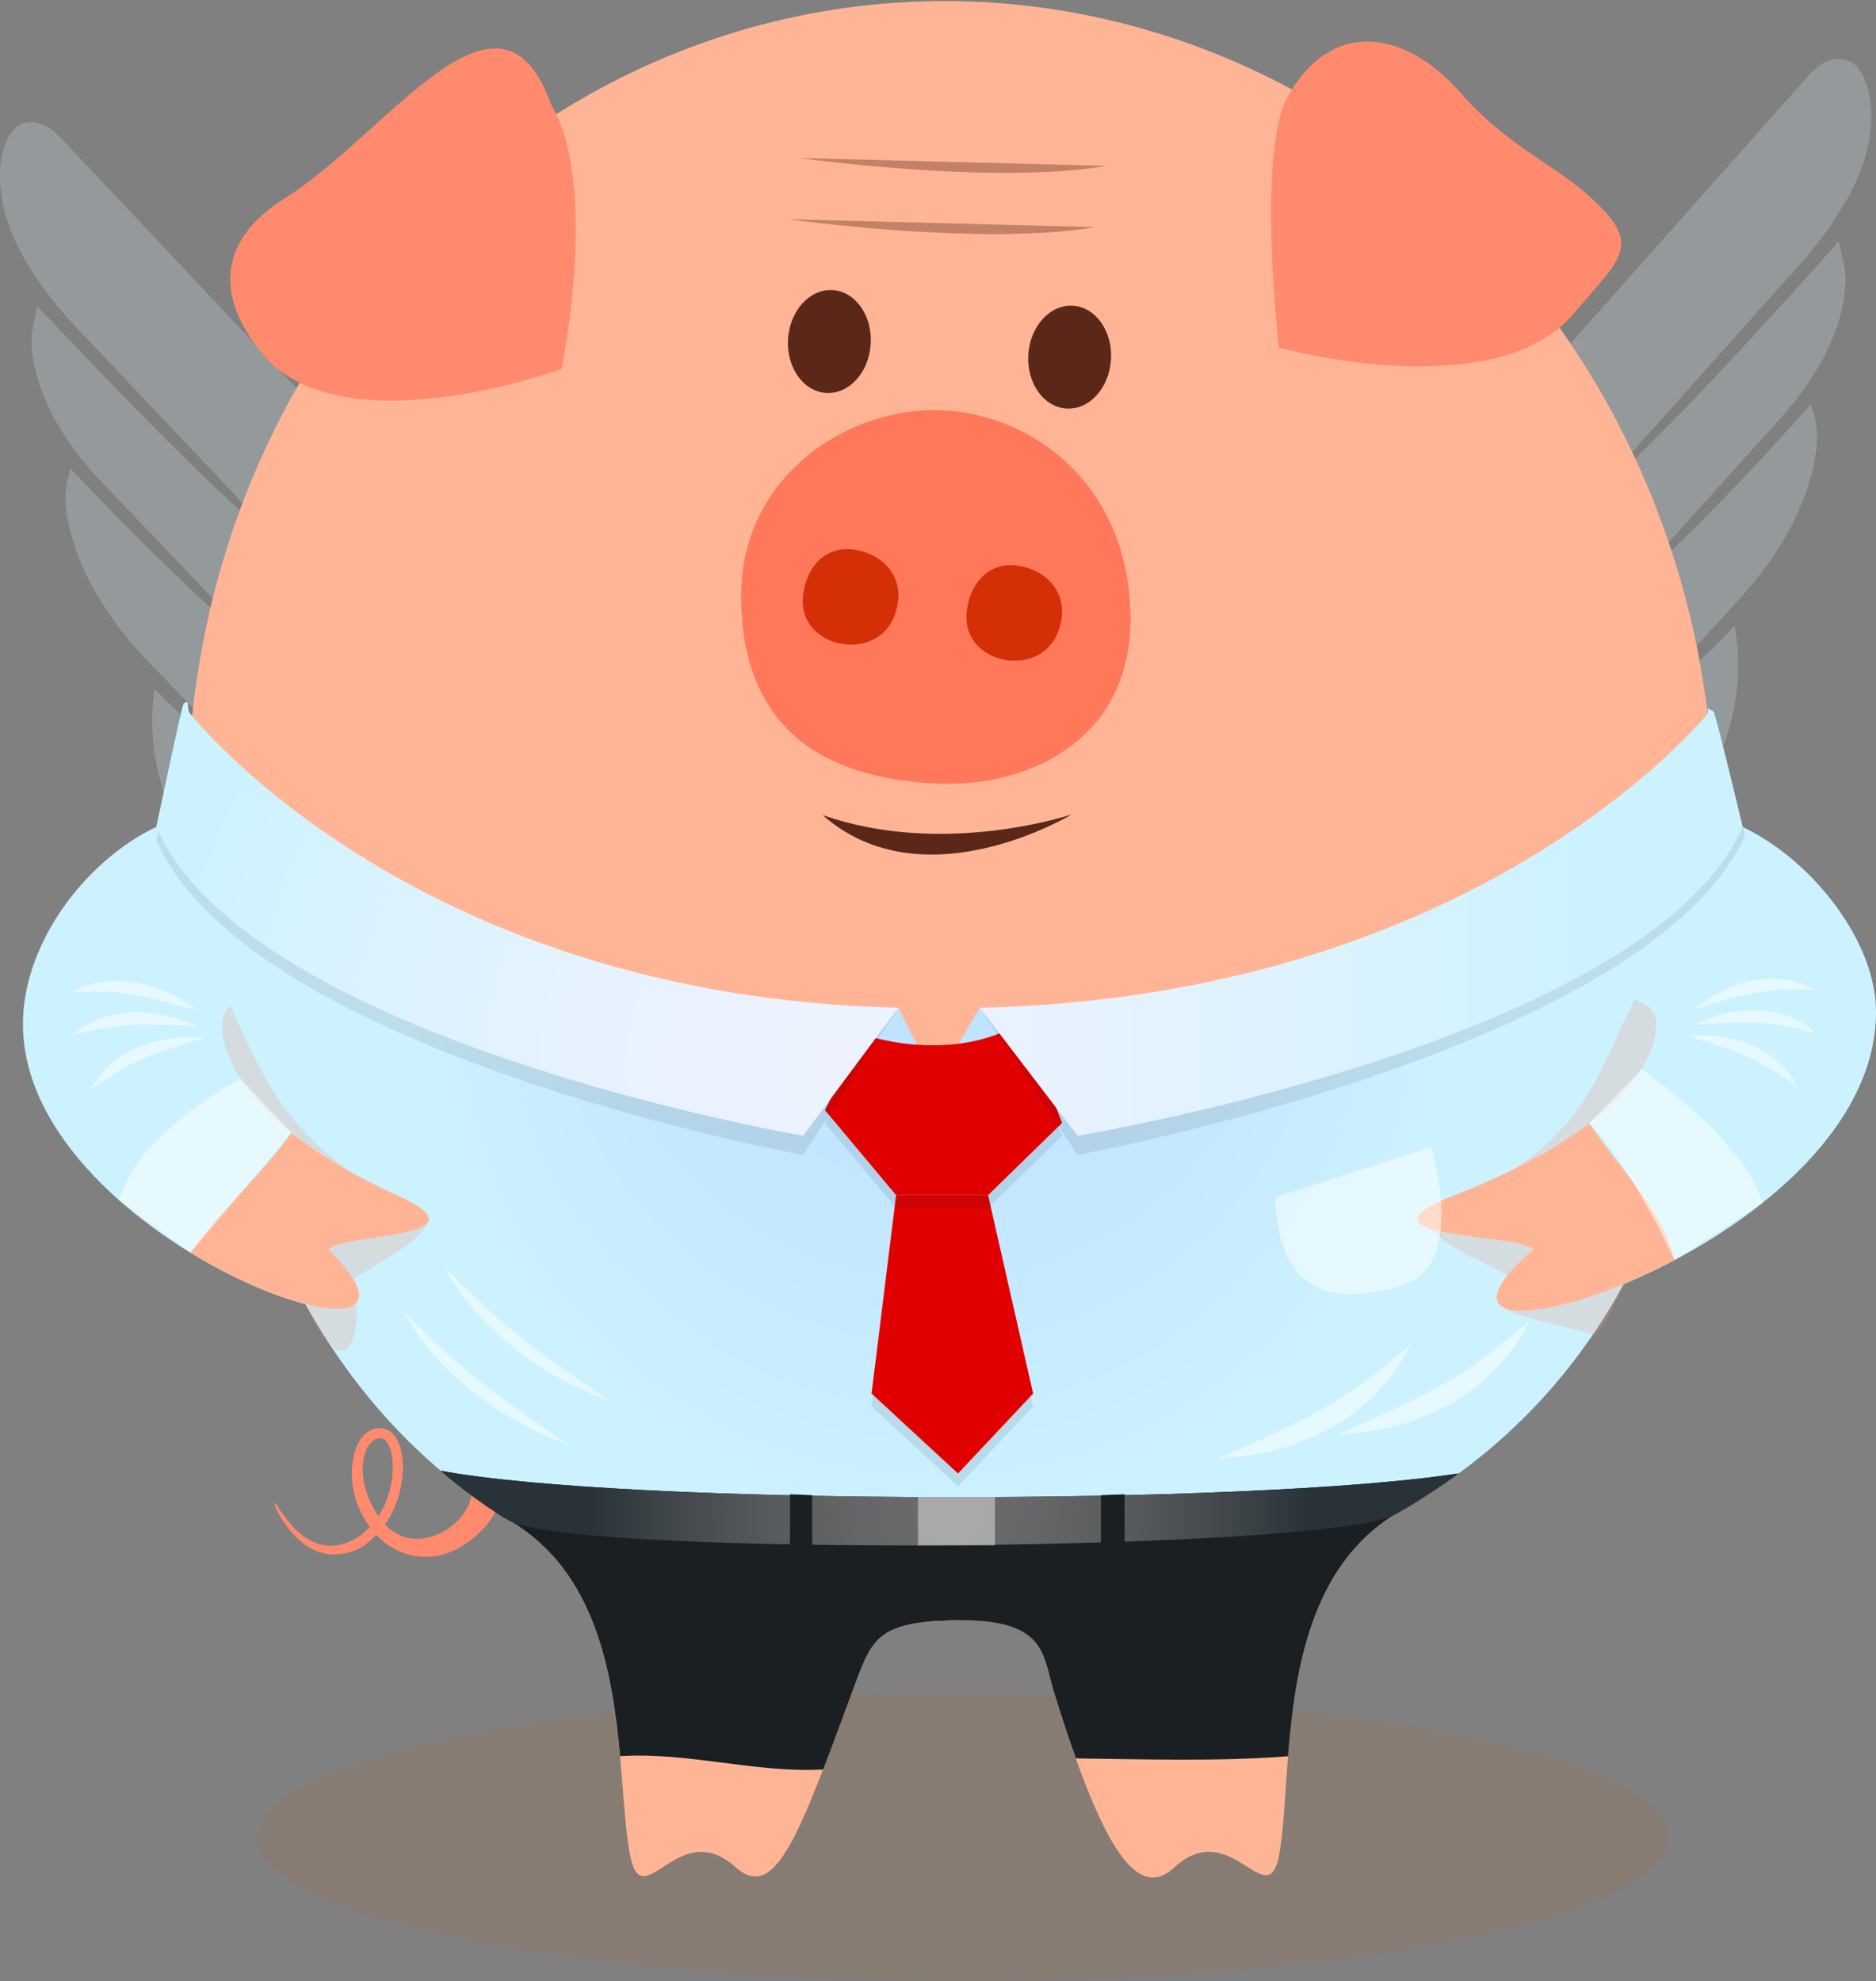
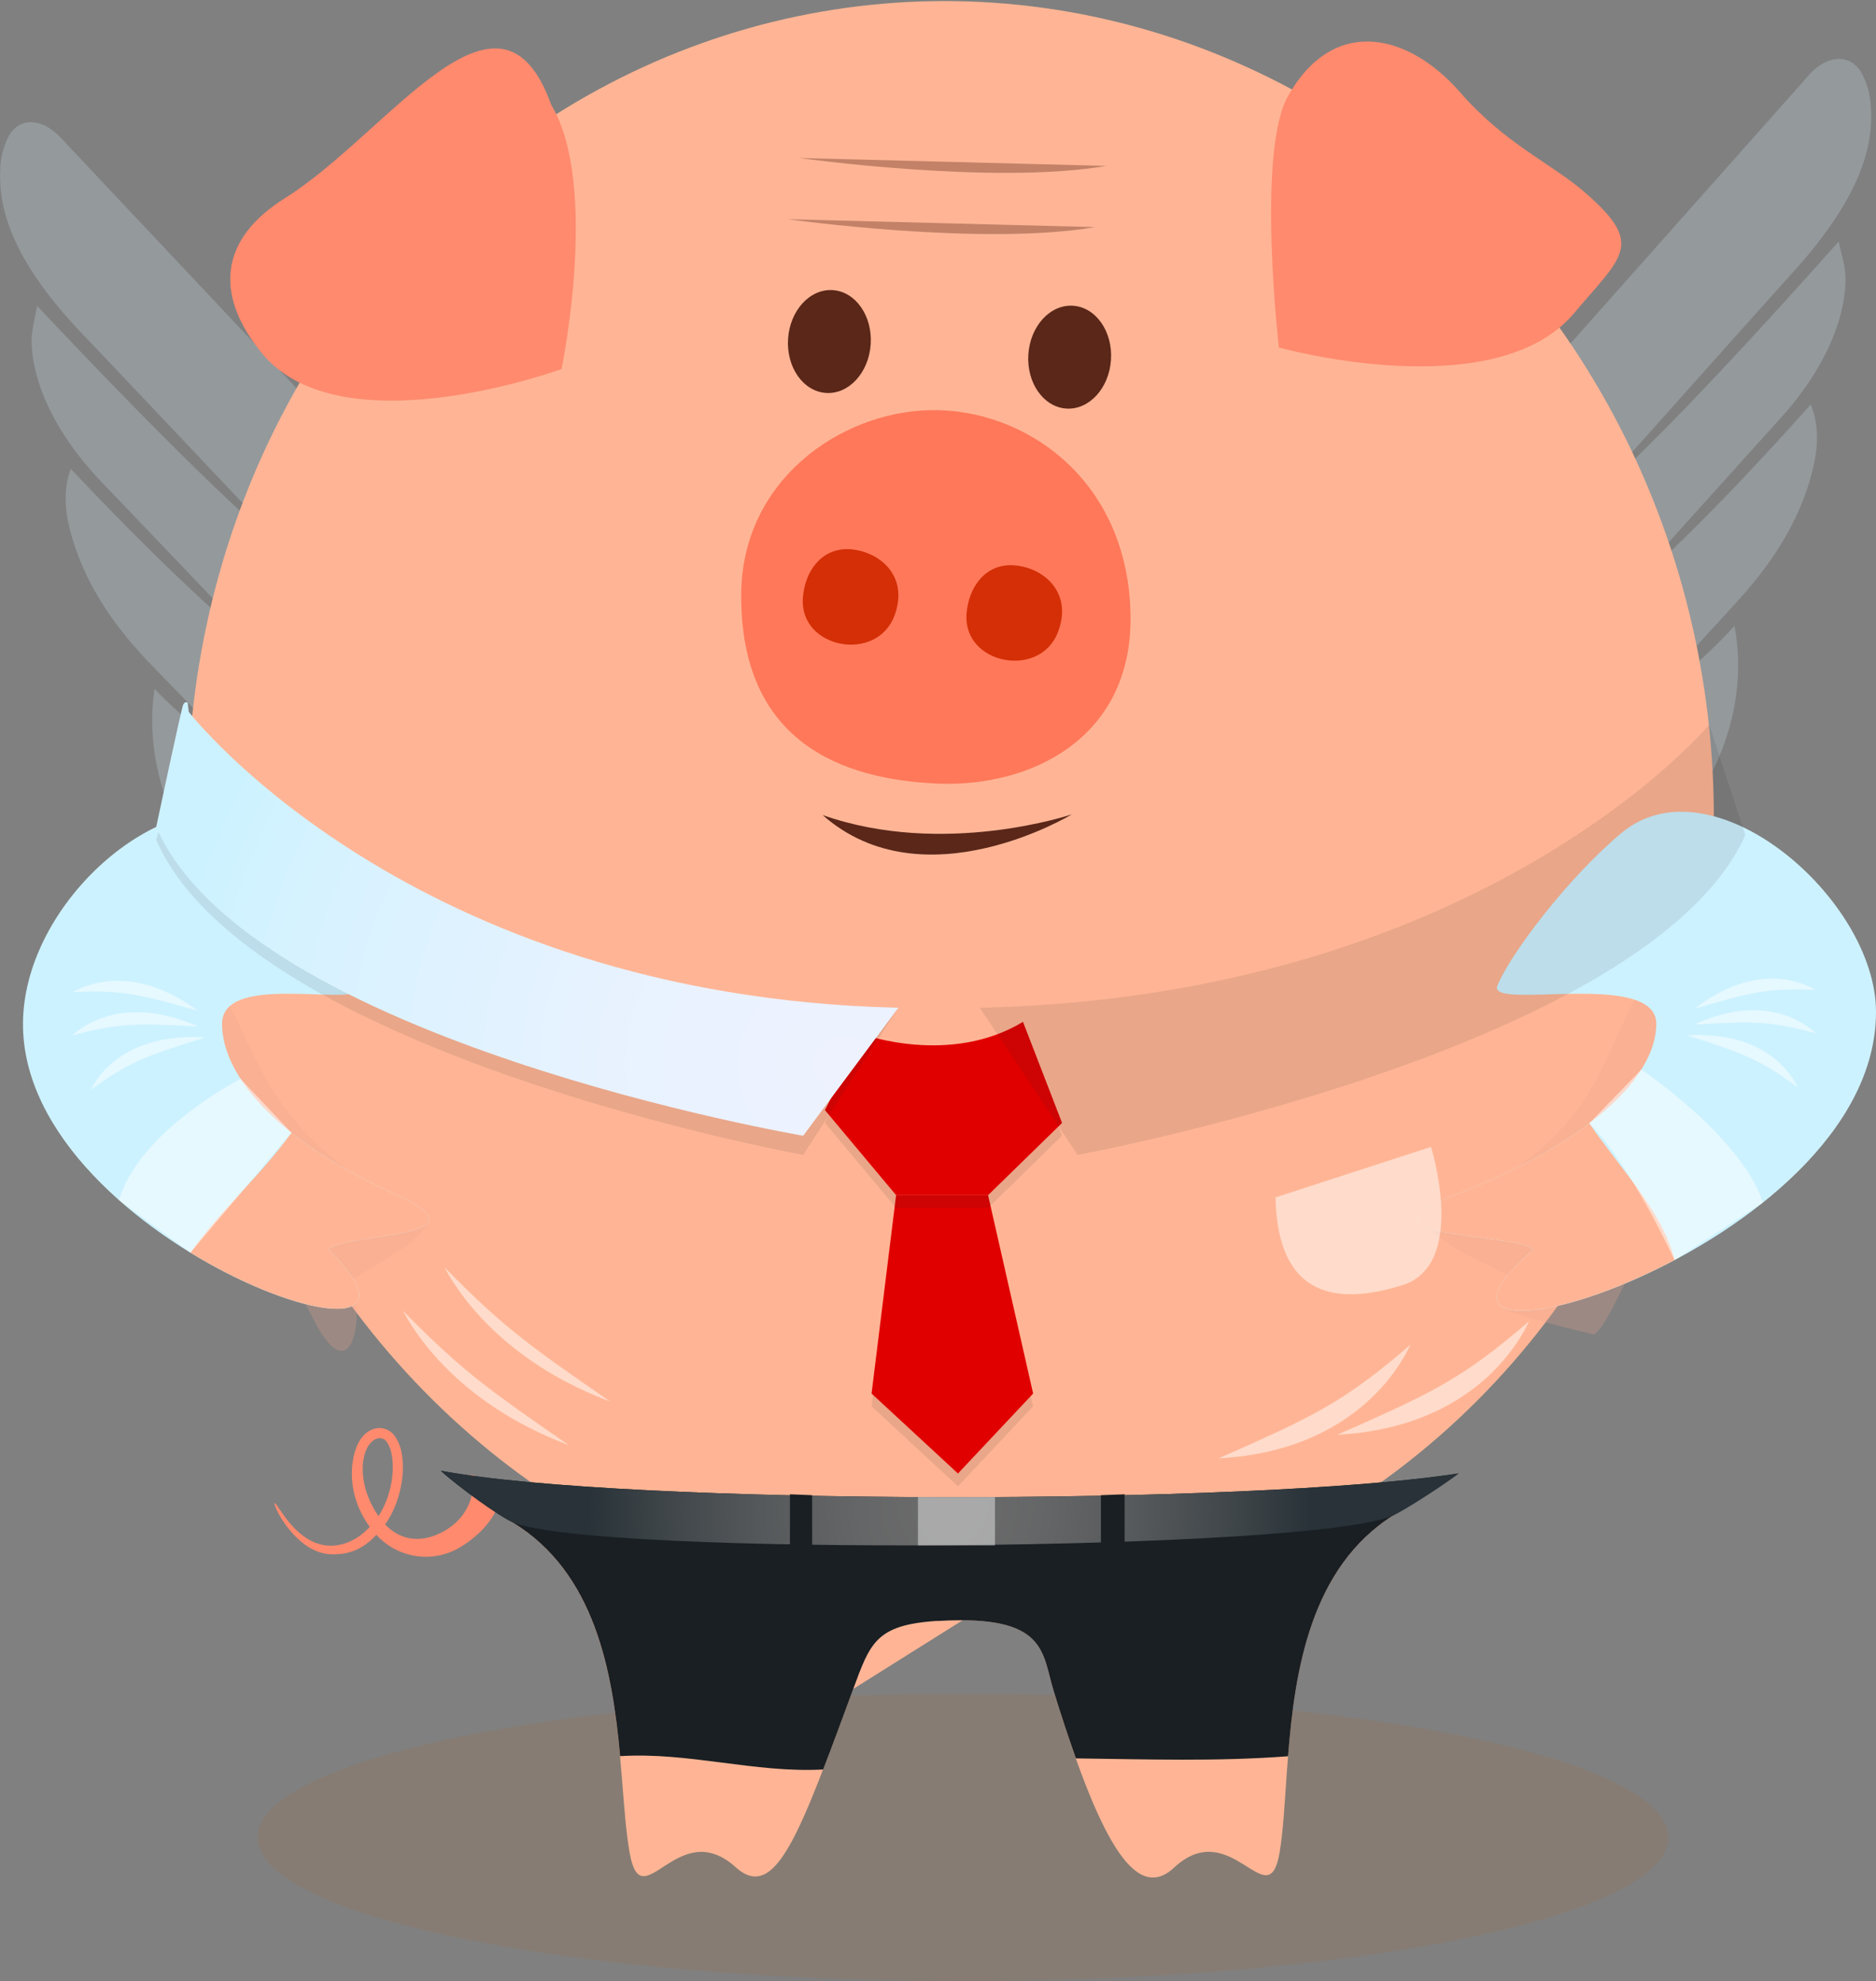
<svg xmlns="http://www.w3.org/2000/svg" xmlns:xlink="http://www.w3.org/1999/xlink" viewBox="0 0 880.73 930.08">
  <rect x="0" y="0" width="880.73" height="930.08" fill="#808080" stroke="none" />
  <defs>
    <style>.cls-1{isolation:isolate;}.cls-2{fill:#bdccd4;fill-rule:evenodd;opacity:0.33;}.cls-3{fill:#c26100;}.cls-10,.cls-3{opacity:0.1;}.cls-12,.cls-3{mix-blend-mode:multiply;}.cls-4{fill:#ff8a6e;}.cls-5{fill:#ffb595;}.cls-6{fill:url(#radial-gradient);}.cls-7{fill:#ff785a;}.cls-8{fill:#d42f06;}.cls-16,.cls-9{fill:#5a2719;}.cls-10{fill:#231f20;}.cls-11{fill:#e10000;}.cls-12{fill:#eaa28c;opacity:0.28;}.cls-13{fill:url(#radial-gradient-2);}.cls-14{fill:url(#radial-gradient-3);}.cls-15{fill:#191f23;}.cls-16{opacity:0.36;}.cls-17{fill:url(#radial-gradient-4);}.cls-18,.cls-19{fill:#fff;}.cls-18{opacity:0.42;}.cls-19{opacity:0.51;}.cls-20{fill:url(#radial-gradient-5);}.cls-21{fill:url(#linear-gradient);}</style>
    <radialGradient id="radial-gradient" cx="639.8" cy="666.2" fy="542.262" r="247.65" gradientUnits="userSpaceOnUse">
      <stop offset="0" stop-color="#bae0ff" />
      <stop offset="0.47" stop-color="#c0e5ff" />
      <stop offset="1" stop-color="#cdf2ff" />
    </radialGradient>
    <radialGradient id="radial-gradient-2" cx="973.18" cy="682.75" r="112.47" gradientUnits="userSpaceOnUse">
      <stop offset="0.02" stop-color="#cdf2ff" />
      <stop offset="1" stop-color="#cdf2ff" />
    </radialGradient>
    <radialGradient id="radial-gradient-3" cx="306.11" cy="682.17" r="106.58" xlink:href="#radial-gradient-2" />
    <radialGradient id="radial-gradient-4" cx="645.87" cy="892.54" r="169.39" gradientUnits="userSpaceOnUse">
      <stop offset="0.04" stop-color="#6b6b6b" />
      <stop offset="0.25" stop-color="#656667" />
      <stop offset="0.52" stop-color="#56595b" />
      <stop offset="0.82" stop-color="#3c4347" />
      <stop offset="1" stop-color="#283238" />
    </radialGradient>
    <radialGradient id="radial-gradient-5" cx="709.09" cy="684.63" r="295.61" gradientTransform="translate(-169.26) scale(1.08 1)" gradientUnits="userSpaceOnUse">
      <stop offset="0.02" stop-color="#eef2ff" />
      <stop offset="0.35" stop-color="#e8f2ff" />
      <stop offset="0.77" stop-color="#d9f2ff" />
      <stop offset="1" stop-color="#cdf2ff" />
    </radialGradient>
    <linearGradient id="linear-gradient" x1="664.87" y1="617.42" x2="1053.13" y2="617.42" gradientTransform="translate(-209.64) scale(1.09 1)" gradientUnits="userSpaceOnUse">
      <stop offset="0" stop-color="#f2f2ff" />
      <stop offset="0.31" stop-color="#ecf2ff" />
      <stop offset="0.71" stop-color="#ddf2ff" />
      <stop offset="1" stop-color="#cdf2ff" />
    </linearGradient>
  </defs>
  <g class="cls-1">
    <g id="Layer_1" data-name="Layer 1">
      <path class="cls-2" d="M304.76,603.09c-26.1-27.7-37-63.54-32.15-95.18,18.29,19.42,51.54,43.35,51.54,43.35s-48.7-50-55.1-56.73c-15.31-16.19-27.57-34-34.32-54.86-4-12.23-5.6-24-1.48-35.1,61.29,65.07,93.56,89.09,93.56,89.09s-59.09-62-78.75-82.49c-23.79-24.82-32.57-48.42-33.17-65.35-.21-6,1.55-11.82,2.54-17.74,94.72,100.55,120.64,118.16,120.64,118.16S254,357.26,239,341.6c-34.21-35.73-39.73-60.11-38.86-77.88a36.36,36.36,0,0,1,3.9-15.17c4.69-8.64,14.39-8.78,22.73-1.16,1.85,1.69,3.5,3.62,5.22,5.45C283,307,366.76,396,411,443l29.45,31.26c41.42,44,44.64,108.47,7.18,144.06S346.19,647.07,304.76,603.09Z" transform="translate(-200.03 -184.5)" />
      <path class="cls-2" d="M842.44,593.67c-39-34.11-38.12-98.28,1.92-143.32l28.47-32c42.73-48.1,123.72-139.26,173-194.72,1.67-1.87,3.25-3.84,5.05-5.57,8.11-7.85,17.86-8,22.9.39a35.78,35.78,0,0,1,4.47,14.94c1.54,17.62-3.12,42-36.2,78.63-14.51,16.05-95.81,107.19-95.81,107.19s25.41-18.34,117-121.33c1.21,5.85,3.2,11.53,3.2,17.54,0,16.83-7.93,40.57-31,66-19,21-76.16,84.52-76.16,84.52s31.57-24.92,90.81-91.56c4.55,10.87,3.35,22.63-.19,34.91-6,20.9-17.7,39-32.5,55.61-6.19,6.93-53.33,58.16-53.33,58.16s32.56-24.86,50.24-44.75c6,31.26-3.6,67.21-28.83,95.59C945.48,618.92,881.42,627.78,842.44,593.67Z" transform="translate(-200.03 -184.5)" />
      <path class="cls-3" d="M983.3,1047.17c0,37.22-148.27,67.41-331.16,67.41S321,1084.39,321,1047.17s148.27-67.41,331.18-67.41S983.3,1009.94,983.3,1047.17Z" transform="translate(-200.03 -184.5)" />
      <path class="cls-4" d="M415.91,911a31.31,31.31,0,0,1-39.2-5.94c-6,6.57-12.66,9.46-21.34,9.15-16.72-.59-27.65-23.73-26.37-24s9.75,19.29,25.5,19.95c7.89.32,14.88-4,19.11-8.86-10.48-14.3-9.36-29.64-6.16-37.56,2-5,5.52-8.16,9.6-8.7a8.74,8.74,0,0,1,8.44,3.87c5.29,7.26,4.84,22.65-1,35a43,43,0,0,1-3.65,6.32c11.13,11.41,23.79,5.7,29.38,2.07,10.1-6.54,13.45-17.69,10.89-25.26-.42-1.25,13.27,6.16,13.47,7.46C435.73,891.79,429.34,902.93,415.91,911Zm-40.48-50.32a10.7,10.7,0,0,0-3.6,4.93c-2.86,7.07-2.06,19.13,5.9,30.68a36.93,36.93,0,0,0,2.47-4.45c5.53-11.69,5.24-25,1.51-30.16a3.93,3.93,0,0,0-4-1.93A5.39,5.39,0,0,0,375.43,860.68Z" transform="translate(-200.03 -184.5)" />
      <ellipse class="cls-5" cx="646.42" cy="564.88" rx="358.12" ry="380.01" transform="translate(-237.61 -138.36) rotate(-3.97)" />
-       <path class="cls-6" d="M1003.68,540.07C1018.22,749.44,946.23,925,672.75,944,398.23,963,303.71,799.06,289.17,589.69l168.32,73.37,164.3-5.44,17.6,35.31L660,657.62l205.63-2.07Z" transform="translate(-200.03 -184.5)" />
      <g id="Layer1">
        <path class="cls-7" d="M636.62,377.06c44.59-1,93.35,32.71,94.17,96.62.74,57.74-47.29,80.6-90.73,78.7C595.27,550.44,547.71,533,548,463.75,548.2,410,594.5,378,636.62,377.06Z" transform="translate(-200.03 -184.5)" />
        <path class="cls-8" d="M675.31,449.87c13.85.54,28.59,12.18,21.48,31.19-8.38,22.4-44.65,15.45-43-8.25C654.71,460,662.67,449.38,675.31,449.87Z" transform="translate(-200.03 -184.5)" />
        <path class="cls-8" d="M598.47,442.34c13.85.55,28.59,12.19,21.48,31.19-8.38,22.4-44.65,15.45-43-8.25C577.87,452.5,585.83,441.85,598.47,442.34Z" transform="translate(-200.03 -184.5)" />
        <path class="cls-4" d="M458.86,233.82c22.69,37.79,4.8,123.94,4.8,123.94S356.83,396.92,321.15,348c-19.53-25.32-18.52-50.95,12.74-70.53C382.57,247,434.44,165.42,458.86,233.82Z" transform="translate(-200.03 -184.5)" />
        <path class="cls-4" d="M804.71,229.6c-14.87,26.36-4.28,118.06-4.28,118.06s101.11,28.18,138.48-16c23-27.28,33.36-32.25,5.36-56.67-15.72-13.71-37.51-22.76-58.79-47.18C861.41,200.18,826.21,191.51,804.71,229.6Z" transform="translate(-200.03 -184.5)" />
        <ellipse class="cls-9" cx="702.19" cy="352.17" rx="24.19" ry="19.44" transform="translate(105.19 845.54) rotate(-86.28)" />
        <ellipse class="cls-9" cx="589.38" cy="344.84" rx="24.19" ry="19.44" transform="translate(7.02 726.11) rotate(-86.28)" />
        <path class="cls-9" d="M586.22,567.15c47.41,41.93,117-.31,117-.31S643.06,587.2,586.22,567.15Z" transform="translate(-200.03 -184.5)" />
      </g>
      <polygon class="cls-10" points="409.17 660.26 449.74 697.8 485.03 660.26 463.88 567.12 420.69 567.12 409.17 660.26" />
      <polygon class="cls-11" points="409.17 654.25 449.74 691.79 485.03 654.25 463.88 561.11 420.69 561.11 409.17 654.25" />
      <path class="cls-10" d="M605.35,676.16s40.83,14.8,74.94-5.91l18.35,47.46-34.73,33.91H620.72l-33.4-39.92Z" transform="translate(-200.03 -184.5)" />
      <path class="cls-11" d="M605.35,670.15s40.83,14.8,74.94-5.91l18.35,47.46-34.73,33.91H620.72l-33.4-39.92Z" transform="translate(-200.03 -184.5)" />
      <path class="cls-12" d="M968.31,652.26c-17.65,32.1-20,64.68-80.6,94.52-49.91,10.85,21.1,33.59,27.58,41.07,11.06,12.62-45.25,4.28,32.6,23.1,5.61,1.35,35.61-65.34,57.56-135.52,13.74-43.93,66.77-25.51,52.64-38.46C1038.79,619.28,997.28,599.59,968.31,652.26Z" transform="translate(-200.03 -184.5)" />
      <path class="cls-13" d="M977.62,665.36c-.26,26-33.93,56.42-93.82,79.85-54.39,21.27,29.85,18.08,36.08,26-82.93,71,160.88,1.35,160.88-111.63,0-53.16-77.08-119.52-119.59-83.94C935.7,597,909,632.62,903,647.22,898.06,659.33,977.89,639.31,977.62,665.36Z" transform="translate(-200.03 -184.5)" />
      <path class="cls-12" d="M308.12,656.7c15.31,32.09,24.29,61.22,76.8,91.06,44.54,8.12-18.29,33.59-23.92,41.07,11.37-10.27,8.9,63.09-15.84,11.06-20.38-38.21-78.59-44.24-99.23-98.71-16-42.18-3.33-31,8.92-44C271.58,639.5,283,604,308.12,656.7Z" transform="translate(-200.03 -184.5)" />
      <path class="cls-14" d="M304.27,665.36c.23,26,29.42,56.42,81.35,79.85,47.15,21.27-25.88,18.08-31.28,26,71.9,71-151.45-4.39-143.3-111.63,4-53,61.93-103.5,103.8-92.75,28.1,7.22,48.91,65.78,54.1,80.38C373.26,659.33,304,639.31,304.27,665.36Z" transform="translate(-200.03 -184.5)" />
-       <path class="cls-5" d="M600.56,977.45c-24.58,66.28-36.2,100.82-55.17,83.67-27.28-24.64-44,24.56-49.68-6.36-7.21-38.93,1.15-121.37-55.2-155.59-38.26-23.23,266,45.36,211.62,45.91C611.59,945.49,609.54,953.24,600.56,977.45Z" transform="translate(-200.03 -184.5)" />
+       <path class="cls-5" d="M600.56,977.45c-24.58,66.28-36.2,100.82-55.17,83.67-27.28-24.64-44,24.56-49.68-6.36-7.21-38.93,1.15-121.37-55.2-155.59-38.26-23.23,266,45.36,211.62,45.91Z" transform="translate(-200.03 -184.5)" />
      <path class="cls-5" d="M694.71,978.54c20.85,67.55,37.78,100.24,56.49,82.8,26.88-25.07,44.33,23.86,49.57-7.14,6.59-39-2.32-123.19,53.48-158.28,37.89-23.83-267.79,52.76-213.54,49.57C691.78,942.49,689.1,960.36,694.71,978.54Z" transform="translate(-200.03 -184.5)" />
      <path class="cls-5" d="M883.8,745.21c-54.39,21.27,29.85,18.08,36.08,26-46,39.38,8.6,35.45,66.32,4.85-5.73-22.77-25.18-42.51-40.06-64.21C930.64,723.67,909.67,735.09,883.8,745.21Z" transform="translate(-200.03 -184.5)" />
      <path class="cls-5" d="M385.62,745.21c-19.61-8.85-36-18.69-48.75-28.91-14.52,20.14-33.58,36.75-47.44,56.31,52.55,32.16,105.28,38.46,64.91-1.39C359.74,763.29,432.77,766.48,385.62,745.21Z" transform="translate(-200.03 -184.5)" />
      <path class="cls-15" d="M407,875c7.65,7.28,28.11,20.85,33.55,24.15,39,23.66,47,70.38,50.61,109.83,32.36-2,63.2,8,95.31,6.27,4.26-11,8.9-23.71,14.13-37.82,7.94-21.42,10.49-30,39-31.92l1.13,0c51.07-3,48.39,14.87,54,33q5.35,17.36,10.4,31.53c33.58.42,66.08,1.52,99.6-1,3.17-40.27,10.58-88.68,49.54-113.18,5.1-3.21,22.75-13.62,30.52-19.63C787.85,891.31,494.53,891.31,407,875Z" transform="translate(-200.03 -184.5)" />
      <path class="cls-16" d="M569.8,287.41l144.33,3.71c-52.9,9.14-144.33-3.71-144.33-3.71" transform="translate(-200.03 -184.5)" />
      <path class="cls-16" d="M575.14,258.67l144.33,3.71c-52.89,9.15-144.33-3.71-144.33-3.71" transform="translate(-200.03 -184.5)" />
      <path class="cls-15" d="M649.77,876.29" transform="translate(-200.03 -184.5)" />
      <path class="cls-17" d="M407,875c7.65,7.28,27.7,21.67,33.55,24.15,38.25,16.21,378,13.65,413.74-3.25,5.45-2.58,22.75-13.62,30.52-19.63C787.85,891.31,494.53,891.31,407,875Z" transform="translate(-200.03 -184.5)" />
      <polygon class="cls-15" points="516.85 727.71 527.98 727.71 527.98 701.55 516.85 701.97 516.85 727.71" />
      <polygon class="cls-15" points="381.28 727.71 370.86 727.71 370.86 701.55 381.28 701.97 381.28 727.71" />
      <rect class="cls-18" x="430.96" y="702.86" width="36.15" height="22.69" />
      <path class="cls-19" d="M798.85,746.66l73-23.71s17.34,55.3-13.43,64.91S799.81,793.74,798.85,746.66Z" transform="translate(-200.03 -184.5)" />
      <path class="cls-10" d="M288.62,524.7S392,652.32,621.79,657.62L577.1,726.73S317.25,679.54,273.36,578.8Z" transform="translate(-200.03 -184.5)" />
      <path class="cls-20" d="M288.62,518.69S392,652.32,621.79,657.62L577.1,717.71S317.25,673.53,273.36,572.79c0,0,11.76-55.5,12.66-57.42s2.13-.91,2.13-.91Z" transform="translate(-200.03 -184.5)" />
      <path class="cls-10" d="M1002.48,524.7S896.22,652.32,660,657.62l45.94,69.11s268.35-49.43,313.47-150.17Z" transform="translate(-200.03 -184.5)" />
-       <path class="cls-21" d="M1001.65,517.13l.24,2.29C993.1,530,886.06,652.55,660,657.62l45.94,60.09s267.14-44.18,312.27-144.92c0,0-12.82-53.58-13.74-54.32A11,11,0,0,0,1001.65,517.13Z" transform="translate(-200.03 -184.5)" />
      <path class="cls-19" d="M995.75,658c24.81-19.08,45.52-15.12,56.55-8.77C1029.59,648.21,1021.31,650.58,995.75,658Z" transform="translate(-200.03 -184.5)" />
      <path class="cls-19" d="M467,862.93c-44.7-16.7-68.19-44.94-77.76-63C417.34,828.5,429.47,836.94,467,862.93Z" transform="translate(-200.03 -184.5)" />
      <path class="cls-19" d="M486.45,842.48c-44.7-16.7-68.19-44.94-77.75-63C436.76,808.05,448.89,816.5,486.45,842.48Z" transform="translate(-200.03 -184.5)" />
      <path class="cls-19" d="M995.48,665.51c28.46-13,47.76-4.51,57.08,4.15C1030.66,663.55,1022.07,664,995.48,665.51Z" transform="translate(-200.03 -184.5)" />
      <path class="cls-19" d="M992.3,670.63c31.23-1.91,46.18,13,51.76,24.41C1025.82,681.46,1017.64,678.78,992.3,670.63Z" transform="translate(-200.03 -184.5)" />
      <path class="cls-19" d="M946.14,711.86l24.44-25.24s47.31,31.92,57.06,62.5l-41.44,27S965.71,731.34,946.14,711.86Z" transform="translate(-200.03 -184.5)" />
      <path class="cls-19" d="M336.87,716.3,313,691s-47.88,24.51-57.05,57l33.49,24.62Z" transform="translate(-200.03 -184.5)" />
      <path class="cls-19" d="M292.83,659c-25.71-19.08-47.18-15.11-58.62-8.76C257.76,649.15,266.33,651.51,292.83,659Z" transform="translate(-200.03 -184.5)" />
      <path class="cls-19" d="M293.1,666.44c-29.49-13-49.49-4.51-59.16,4.16C256.64,664.48,265.55,664.93,293.1,666.44Z" transform="translate(-200.03 -184.5)" />
      <path class="cls-19" d="M296.41,671.56c-32.38-1.91-47.87,13-53.65,24.42C261.66,682.39,270.14,679.71,296.41,671.56Z" transform="translate(-200.03 -184.5)" />
      <path class="cls-19" d="M827.91,858.09c53.48-2.83,79.88-32.06,90.06-53.36C886,832.33,871.81,838.67,827.91,858.09Z" transform="translate(-200.03 -184.5)" />
      <path class="cls-19" d="M772.16,869.17c53.48-2.84,79.88-32.07,90.06-53.37C830.23,843.4,816.06,849.75,772.16,869.17Z" transform="translate(-200.03 -184.5)" />
    </g>
  </g>
</svg>